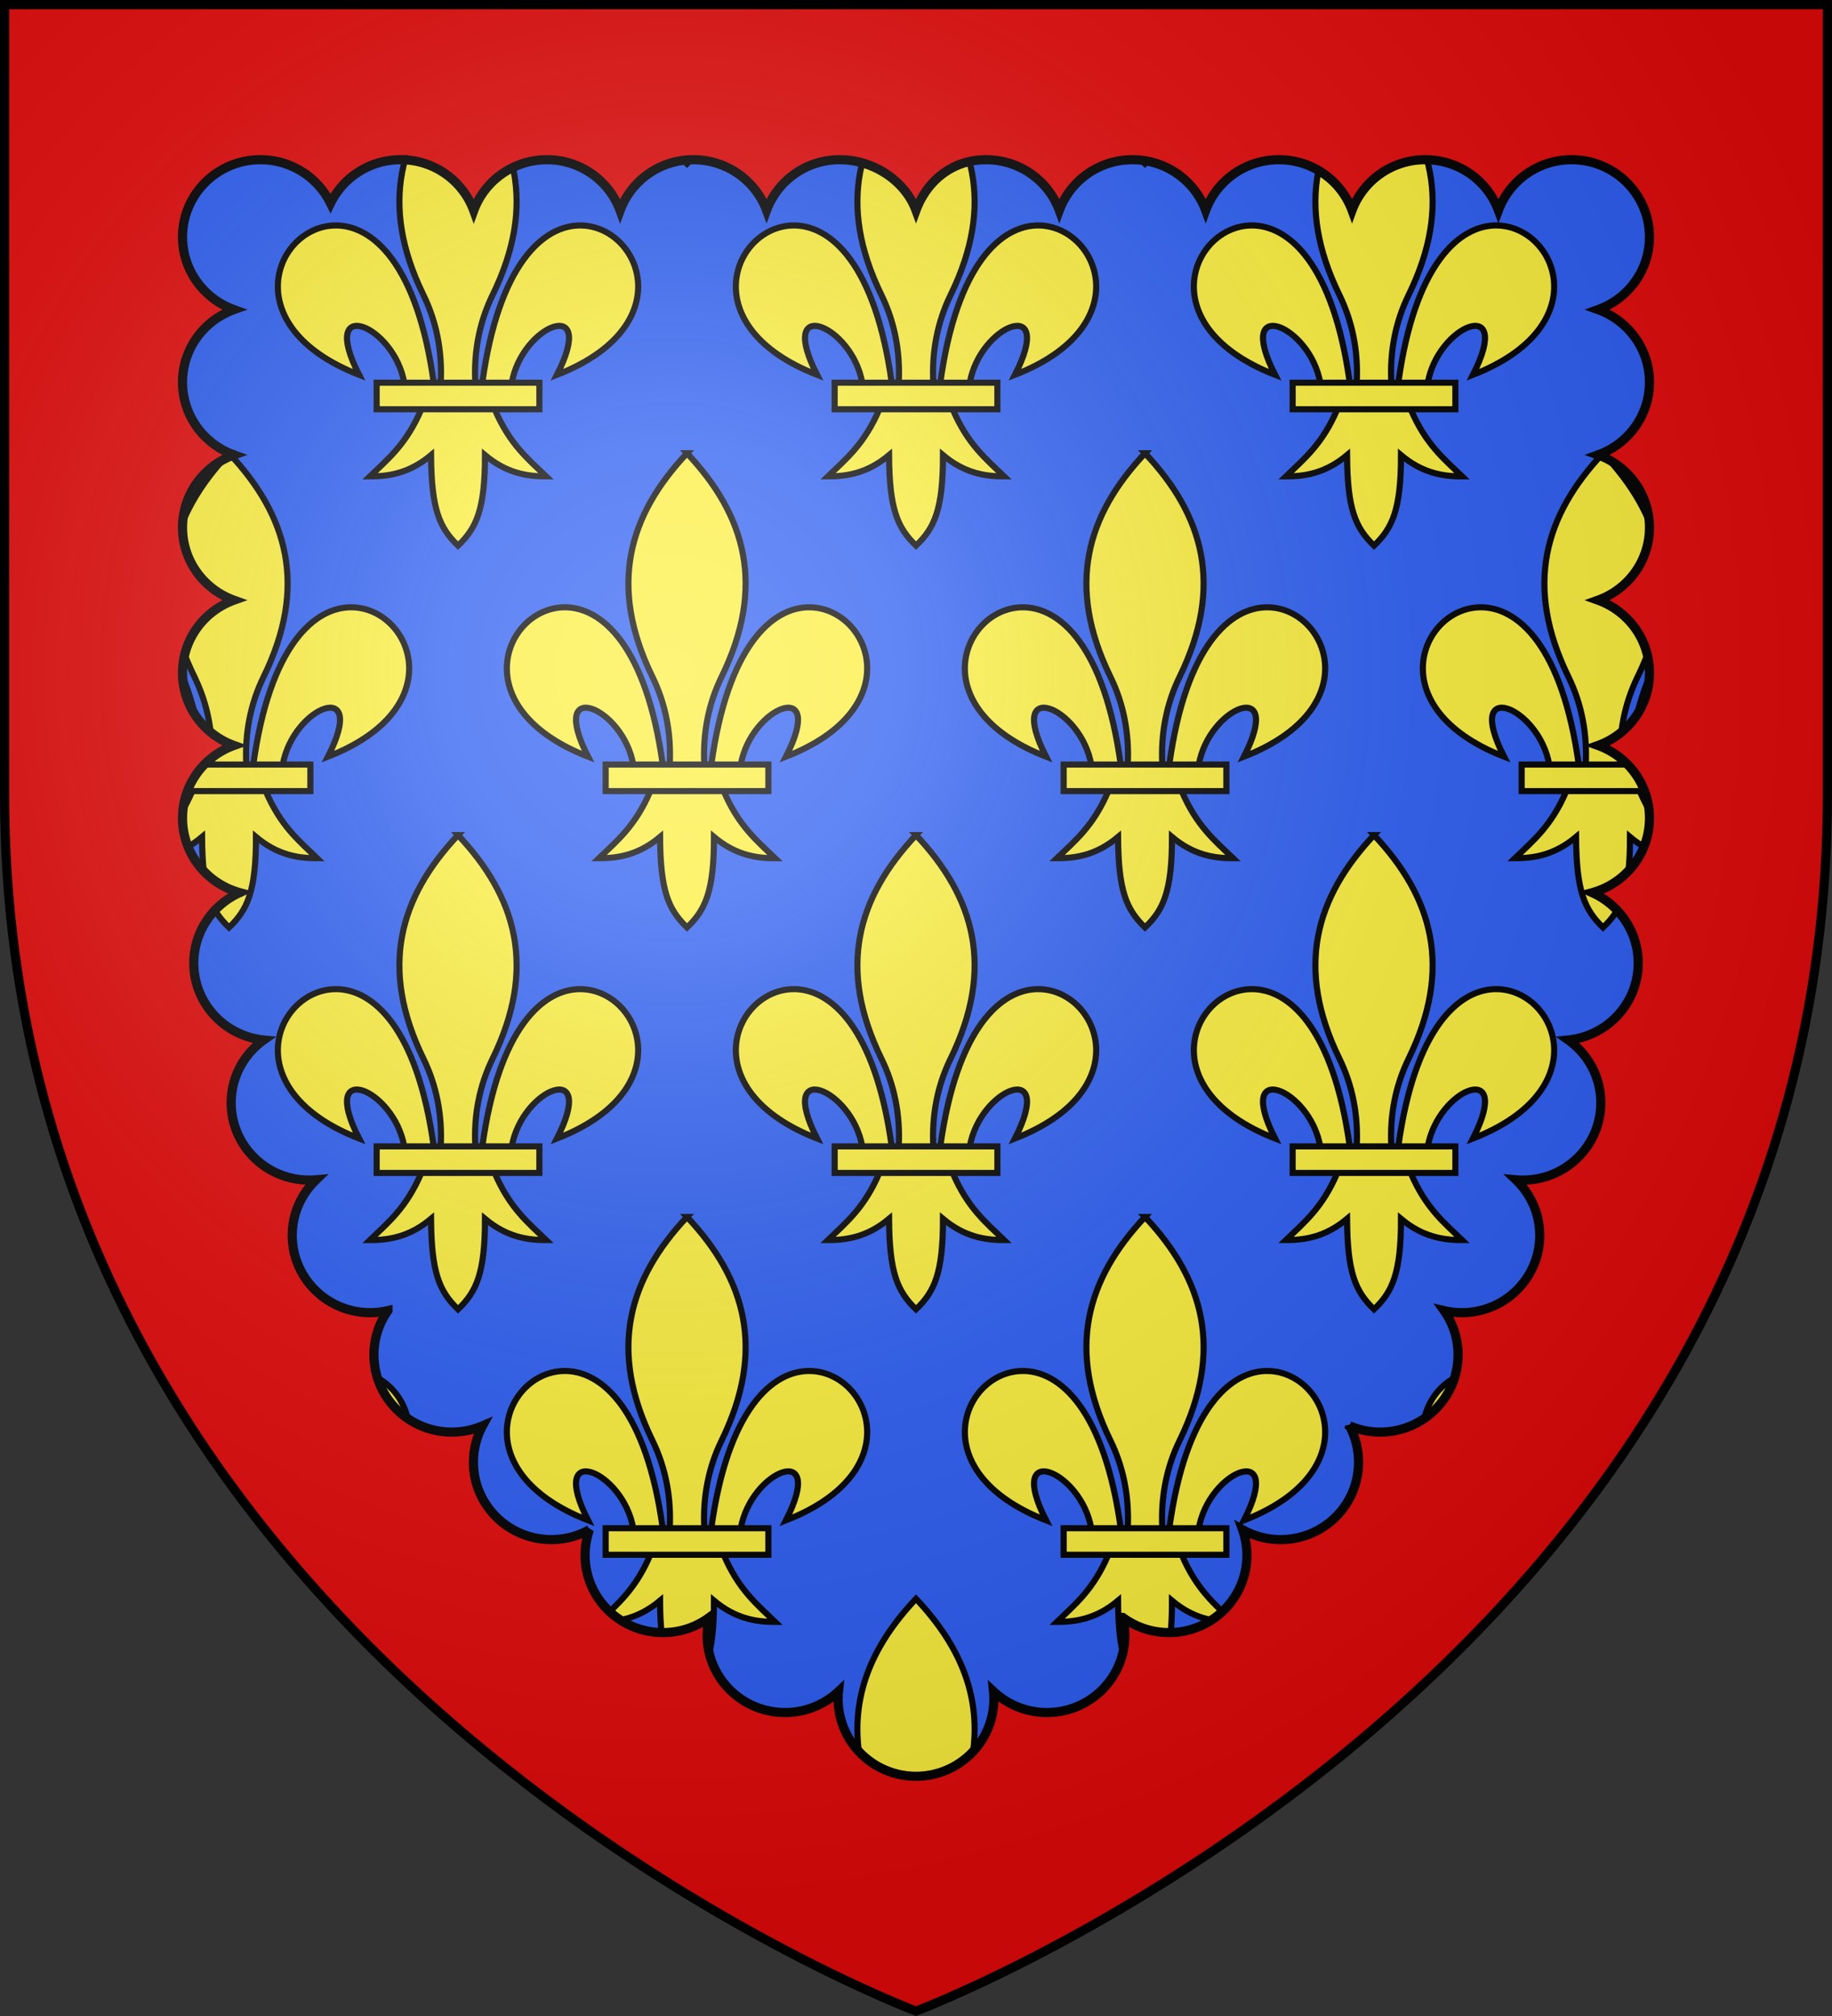
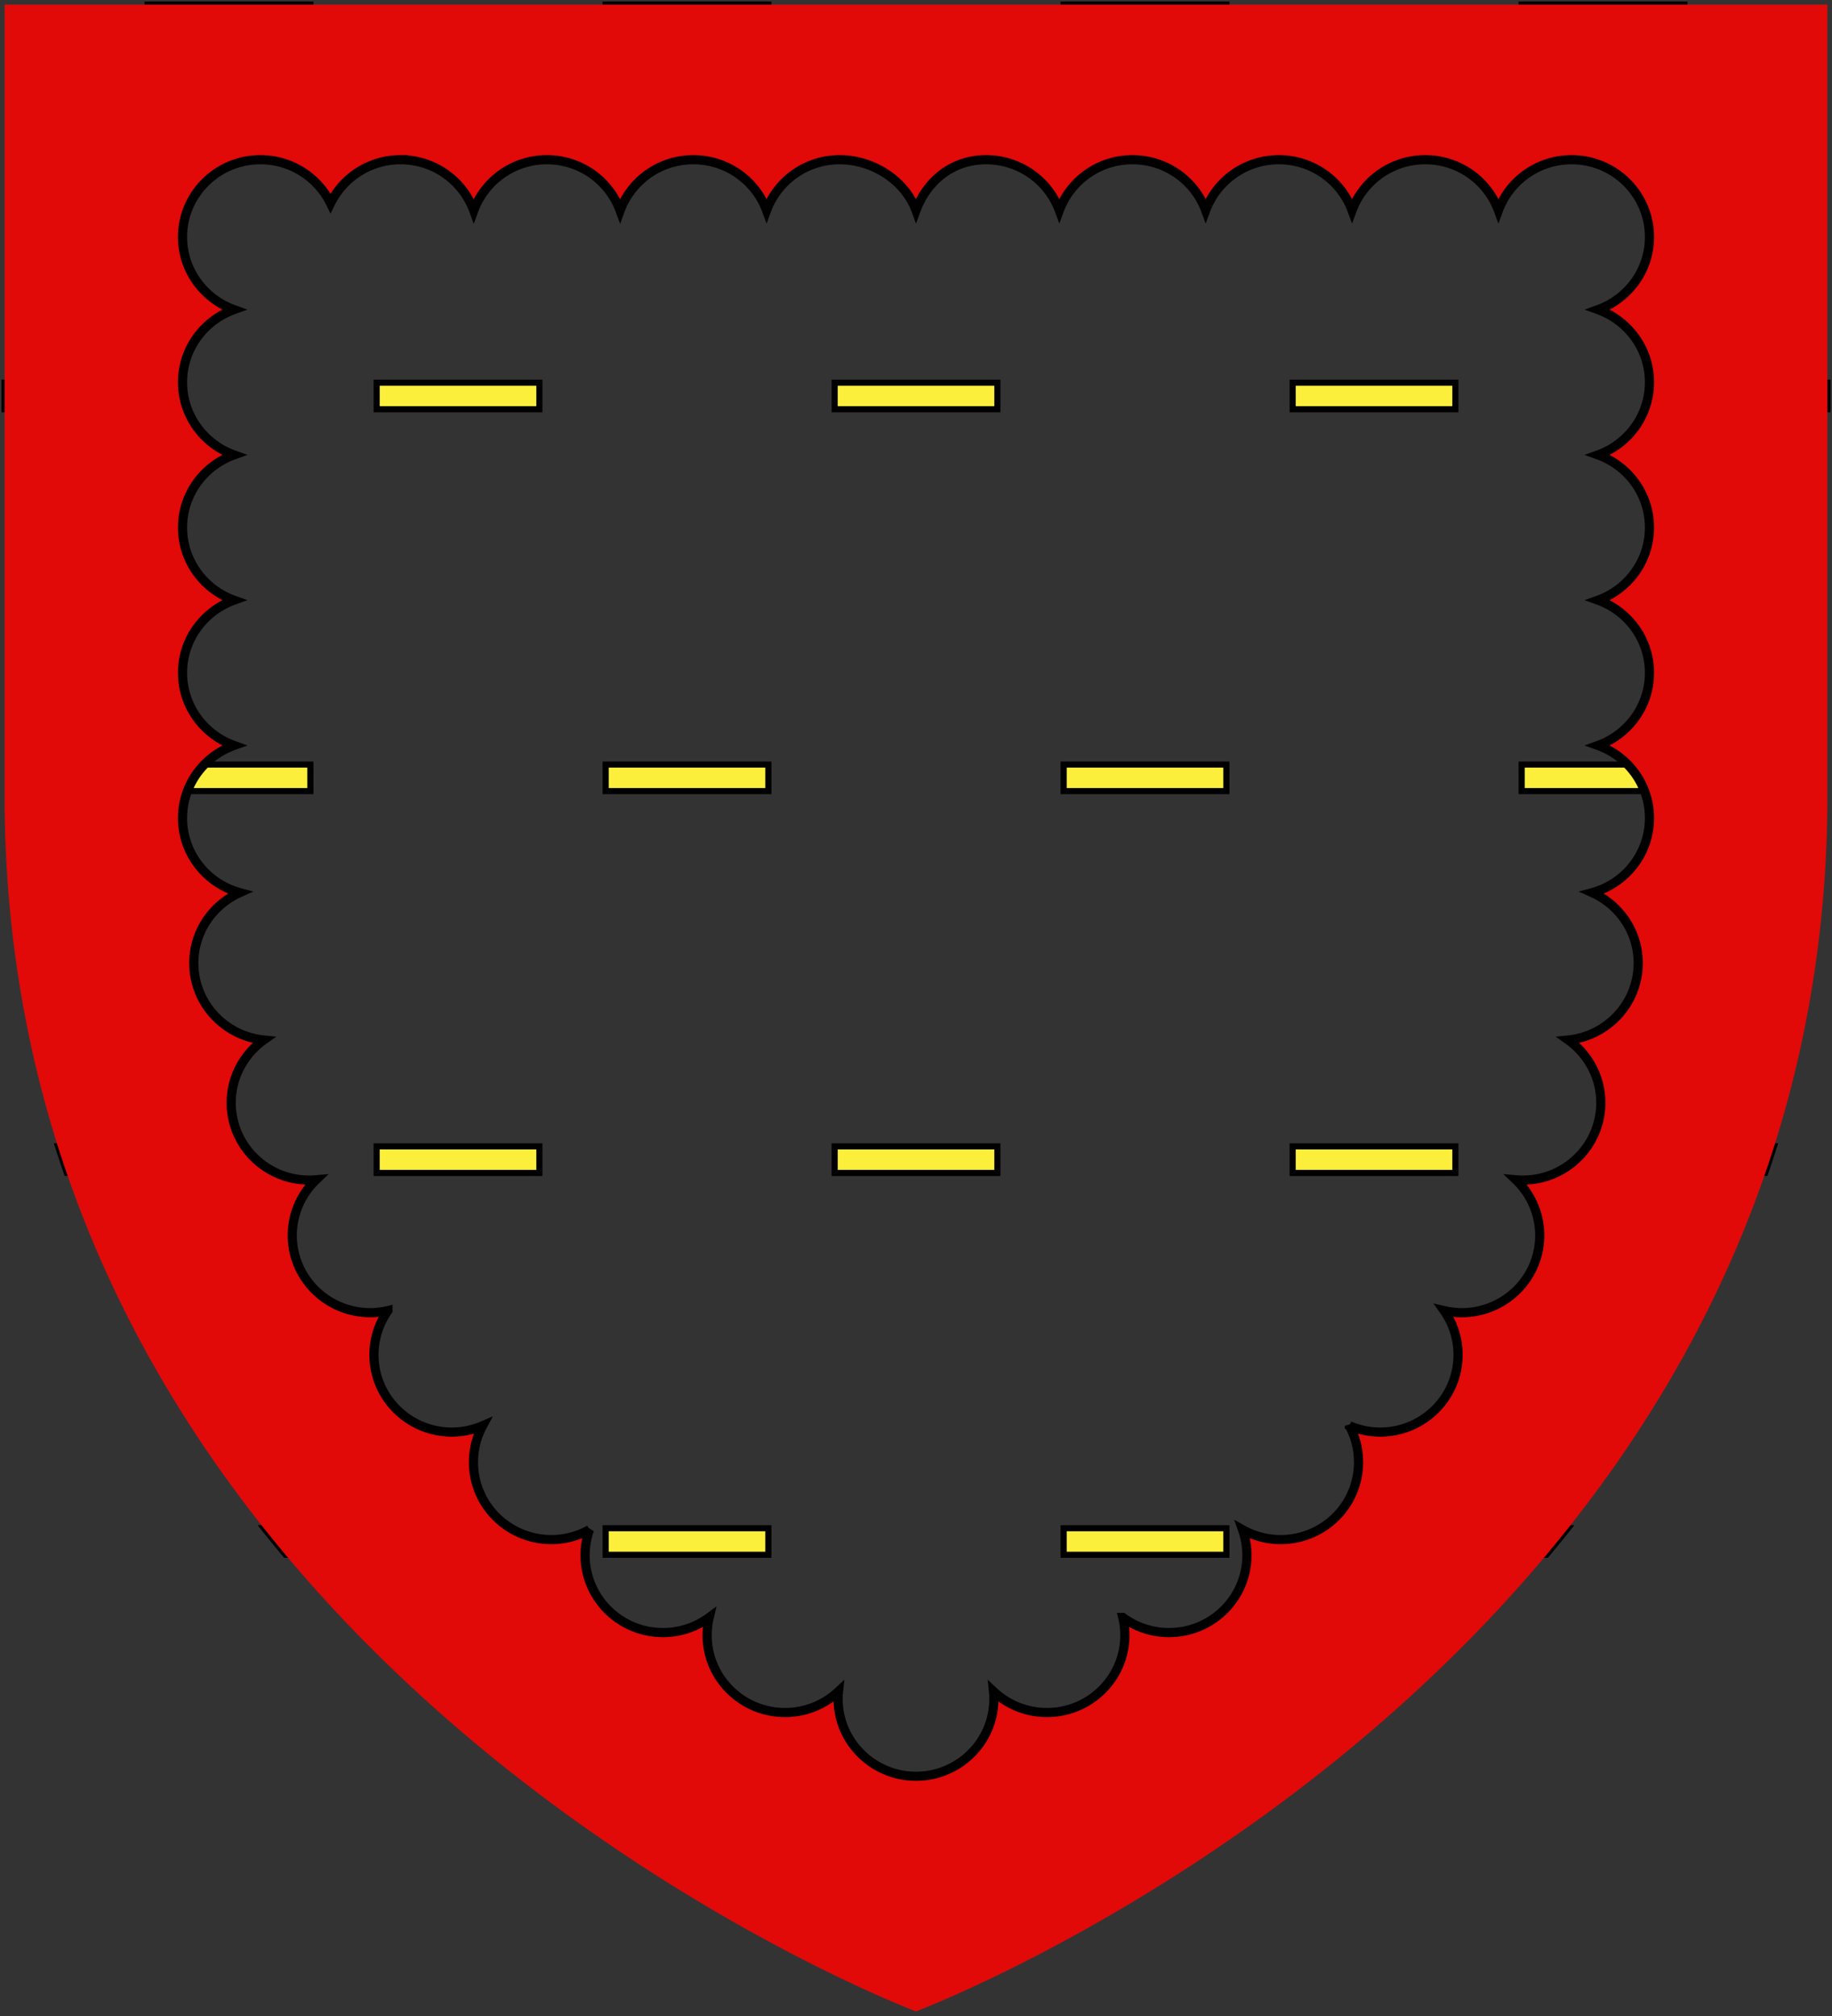
<svg xmlns="http://www.w3.org/2000/svg" xmlns:xlink="http://www.w3.org/1999/xlink" width="600" height="660" viewBox="-300 -300 600 660">
  <rect x="-300" y="-300" width="600" height="660" fill="#333333" stroke="none" />
  <radialGradient id="c" cx="-80" cy="-80" r="405" gradientUnits="userSpaceOnUse">
    <stop offset="0" stop-color="#fff" stop-opacity=".31" />
    <stop offset=".19" stop-color="#fff" stop-opacity=".25" />
    <stop offset=".6" stop-color="#6b6b6b" stop-opacity=".125" />
    <stop offset="1" stop-opacity=".125" />
  </radialGradient>
-   <path fill="#2b5df2" d="M-298.5-298.5h597v258.543C298.5 246.291 0 358.5 0 358.5S-298.5 246.291-298.5-39.957z" />
  <g transform="matrix(1 0 0 1 .5 -.5)">
    <g id="a" fill="#fcef3c" stroke="#000" stroke-width="1.095">
-       <path fill-rule="evenodd" d="M58.405 30.003c10.623.254 17.913 18.078-4.382 26.78 7.369-14.436-6.305-9.002-8.107 1.487h-5.281c2.918-21.306 10.964-28.43 17.77-28.267zm-28.67 32.88c-2.69 6.35-6.012 8.985-9.24 12.106 3.619.016 7.22-.679 10.958-3.814.064 9.675 1.472 12.982 4.833 16.232 3.323-3.149 4.845-6.547 4.834-16.232 3.737 3.135 7.34 3.83 10.958 3.814-3.228-3.121-6.55-5.757-9.24-12.107zm6.551-60.497c-10.503 11.151-14.16 23.801-6.2 40.084 2.304 4.713 3.409 10.027 3.1 15.8h6.2c-.308-5.773.797-11.087 3.1-15.8 7.96-16.283 4.304-28.933-6.2-40.084zM14.168 30.003c-10.623.254-17.914 18.078 4.381 26.78-7.368-14.436 6.305-9.002 8.108 1.487h5.281c-2.918-21.306-10.964-28.43-17.77-28.267z" transform="matrix(1.827 0 0 1.826 -216.79 -280.472)" />
      <path d="M21.701 58.196h29.17v4.76h-29.17z" transform="matrix(1.827 0 0 1.826 -216.79 -280.472)" />
    </g>
-     <path fill="#fcef3c" fill-rule="evenodd" stroke="#000" stroke-width="2" d="M-237.47-290.662c-4.915 11.597-10.98 16.407-16.878 22.105 6.61.03 13.19-1.238 20.018-6.963.116 17.665 2.69 23.703 8.83 29.638 6.07-5.75 8.85-11.953 8.83-29.638 6.829 5.725 13.408 6.993 20.018 6.963-5.897-5.698-11.963-10.51-16.877-22.105zm150 0c-4.914 11.597-10.98 16.407-16.877 22.105 6.61.03 13.19-1.238 20.018-6.963.116 17.665 2.69 23.703 8.83 29.638 6.07-5.75 8.85-11.953 8.83-29.638 6.828 5.725 13.407 6.993 20.017 6.963-5.897-5.698-11.963-10.51-16.877-22.105zm150 0c-4.914 11.597-10.98 16.407-16.877 22.105 6.61.03 13.19-1.238 20.018-6.963.116 17.665 2.69 23.703 8.83 29.638 6.07-5.75 8.85-11.953 8.83-29.638 6.828 5.725 13.407 6.993 20.018 6.963-5.897-5.698-11.963-10.51-16.877-22.105zm150 0c-4.913 11.597-10.979 16.407-16.876 22.105 6.61.03 13.189-1.238 20.017-6.963.117 17.665 2.69 23.703 8.83 29.638 6.071-5.75 8.851-11.953 8.83-29.638 6.829 5.725 13.408 6.993 20.018 6.963-5.897-5.698-11.963-10.51-16.877-22.105zM-299-274.483v100.407h4.164c-.563-10.541 1.453-20.243 5.662-28.849 14.154-28.94 8.199-51.595-9.826-71.558zm597.002 0c-18.025 19.963-23.98 42.618-9.827 71.558 4.21 8.606 6.226 18.308 5.663 28.849h4.164zm-558.096 48.793c-12.433-.298-27.131 12.712-32.463 51.614h9.649c3.293-19.152 28.272-29.074 14.81-2.717 40.73-15.887 27.412-48.431 8.004-48.897zm519.19 0c-19.409.466-32.727 33.01 8.003 48.897-13.461-26.357 11.517-16.435 14.81 2.717h9.65c-5.332-38.902-20.03-51.912-32.464-51.614zM-299-165.656v43.258c5.023-5.398 7.349-11.97 7.33-28.116 6.828 5.725 13.407 6.993 20.018 6.963-5.897-5.698-11.963-10.51-16.877-22.105zm586.53 0c-4.913 11.597-10.979 16.407-16.876 22.105 6.61.03 13.19-1.238 20.018-6.963.106 16.141 2.274 22.573 7.33 28.09v-43.232zM-298.7-24.14c.955 25.205 4.236 49.012 9.419 71.458.037-.076.07-.154.107-.23 14.076-28.78 8.267-51.346-9.525-71.228zm596.4 0c-17.791 19.882-23.6 42.447-9.525 71.228.038.076.071.154.108.23 5.183-22.446 8.464-46.253 9.418-71.458zm-557.794 48.463c-9.673-.232-20.715 7.598-27.652 29.402a368 368 0 0 0 5.465 19.54c4.979-17.338 27.002-25.142 14.183-.045 40.73-15.887 27.412-48.431 8.004-48.897zm519.19 0c-19.409.466-32.727 33.01 8.003 48.897-12.818-25.097 9.205-17.293 14.184.045a368 368 0 0 0 5.465-19.54c-6.938-21.804-17.98-29.634-27.653-29.402zM-225.5 98.904c-17.337 18.396-24.457 39.026-14.945 64.765a416 416 0 0 0 20.652 29.745c.505-7.661 2.433-14.805 5.62-21.321 14.54-29.731 7.862-52.829-11.327-73.19zm450.001 0c-19.188 20.36-25.867 43.458-11.326 73.189 3.187 6.516 5.114 13.66 5.62 21.321a416 416 0 0 0 20.652-29.745c9.511-25.74 2.392-46.37-14.946-64.765zm-409.594 50.424c-12.012-.288-26.136 11.85-31.887 47.748a437 437 0 0 0 3.037 3.866h6.035c3.293-19.153 28.272-29.074 14.81-2.717 40.73-15.887 27.412-48.432 8.005-48.897zm369.188 0c-19.408.465-32.726 33.01 8.004 48.897-13.462-26.357 11.517-16.436 14.81 2.717h6.036q1.526-1.921 3.037-3.866c-5.752-35.898-19.875-48.036-31.887-47.748zM-150.5 223.91c-8.042 8.533-13.876 17.548-16.882 27.33a531 531 0 0 0 34.287 29.47c5.438-22.094-1.893-40.342-17.405-56.8zm150 0c-19.188 20.36-25.866 43.458-11.325 73.189 4.208 8.605 6.225 18.307 5.662 28.849H5.165c-.564-10.542 1.453-20.244 5.662-28.85 14.541-29.73 7.863-52.828-11.326-73.188zm150.001 0c-15.511 16.458-22.842 34.706-17.404 56.8a531 531 0 0 0 34.285-29.47c-3.006-9.782-8.839-18.798-16.88-27.33zm-259.594 50.424c-5.964-.143-12.448 2.788-18.17 10.159a577 577 0 0 0 32.297 23.155c10.944-15.563.031-32.974-14.127-33.314zm69.187 0c-19.407.465-32.726 33.01 8.004 48.897-13.461-26.357 11.518-16.436 14.811 2.717h9.648c-5.331-38.902-20.03-51.912-32.463-51.614zm80.813 0c-12.433-.298-27.131 12.712-32.463 51.614h9.649c3.293-19.153 28.272-29.074 14.81-2.717 40.73-15.887 27.412-48.432 8.004-48.897zm69.188 0c-14.159.34-25.071 17.751-14.127 33.314a577 577 0 0 0 32.297-23.155c-5.723-7.37-12.206-10.302-18.17-10.159zM-12.47 334.368c-2.927 6.907-6.267 11.387-9.732 15.1 2.82 1.327 5.43 2.53 7.754 3.57 1.694-.926 3.398-2.086 5.119-3.529.014 2.112.066 4.047.152 5.846 5.495 2.363 8.678 3.575 8.678 3.575s3.197-1.22 8.715-3.592c.077-1.797.117-3.726.115-5.829 1.721 1.443 3.425 2.603 5.12 3.53a463 463 0 0 0 7.753-3.57c-3.466-3.715-6.806-8.195-9.732-15.1z" />
    <path fill="#fcef3c" stroke="#000" stroke-width="2" d="M-252.144-298v7.473h53.289V-298zm150 0v7.473h53.29V-298zm150 0v7.473h53.29V-298zm150 0v7.473h53.29V-298zM-299-174.213v8.692h25.145v-8.692zm571.857 0v8.692h25.145v-8.692zM-281.493 75.8q1.394 4.384 2.882 8.692h4.756v-8.692zm554.35 0v8.692h4.756c.99-2.873 1.954-5.768 2.88-8.692zm-486.91 125.006a443 443 0 0 0 7.096 8.692h8.102v-8.692zm411.91 0v8.692h8.101a443 443 0 0 0 7.096-8.692zm-225 125.006v8.692h53.288v-8.692z" />
    <g stroke-width="1.002">
      <use xlink:href="#a" width="100%" height="100%" transform="translate(150)" />
      <use xlink:href="#a" width="100%" height="100%" transform="translate(300)" />
      <use xlink:href="#a" width="100%" height="100%" transform="translate(0 250.012)" />
      <use xlink:href="#a" width="100%" height="100%" transform="translate(150 250.012)" />
      <use xlink:href="#a" width="100%" height="100%" transform="translate(300 250.012)" />
      <use xlink:href="#a" width="100%" height="100%" transform="translate(-75 125.006)" />
      <use xlink:href="#a" width="100%" height="100%" transform="translate(75 125.006)" />
      <use xlink:href="#a" width="100%" height="100%" transform="translate(225 125.006)" />
      <use xlink:href="#a" width="100%" height="100%" transform="translate(375.001 125.006)" />
      <use xlink:href="#a" width="100%" height="100%" transform="translate(75 375.018)" />
      <use xlink:href="#a" width="100%" height="100%" transform="translate(225 375.018)" />
    </g>
  </g>
  <path fill="#e20909" fill-rule="evenodd" d="M-298.5-298.5v258.818C-298.5 246.064 0 358.5 0 358.5S298.5 246.064 298.5-39.682V-298.5zm83.781 50.783c10.092 0 18.836 5.817 22.969 14.263a25.5 25.5 0 0 1 22.938-14.263c11.017 0 20.407 6.935 23.968 16.65 3.56-9.72 12.948-16.65 23.969-16.65 11.018 0 20.407 6.935 23.969 16.65 3.559-9.72 12.947-16.65 23.969-16.65 11.003 0 20.428 6.892 24 16.587 3.576-9.686 12.94-16.587 23.937-16.587 11.004 0 21.428 6.892 25 16.587 3.577-9.686 11.94-16.587 22.938-16.587 11.003 0 20.428 6.892 24 16.587 3.576-9.686 12.94-16.587 23.937-16.587 11.004 0 20.428 6.892 24 16.587 3.577-9.686 12.972-16.587 23.969-16.587 11.003 0 20.397 6.892 23.969 16.587 3.576-9.686 12.972-16.587 23.968-16.587 11.004 0 20.397 6.892 23.969 16.587 3.577-9.686 12.972-16.587 23.969-16.587 14.076 0 25.5 11.334 25.5 25.3 0 10.945-7.032 20.259-16.844 23.782 9.812 3.523 16.844 12.834 16.844 23.78s-7.032 20.26-16.844 23.782c9.812 3.523 16.844 12.835 16.844 23.78 0 10.947-7.032 20.258-16.844 23.781 9.812 3.523 16.844 12.837 16.844 23.783s-7.032 20.257-16.844 23.78c9.812 3.523 16.844 12.836 16.844 23.782 0 11.648-7.947 21.462-18.75 24.4C230.33-3.8 236.53 5.036 236.53 15.303c0 13.092-10.053 23.88-22.906 25.176 6.447 4.592 10.656 12.086 10.656 20.556 0 13.966-11.424 25.3-25.5 25.3-.782 0-1.547-.024-2.312-.092 4.807 4.602 7.812 11.053 7.812 18.2 0 13.966-11.424 25.3-25.5 25.3-2.012 0-3.965-.245-5.843-.683a25 25 0 0 1 4.593 14.48c0 13.966-11.424 25.301-25.5 25.301-3.593 0-6.992-.746-10.093-2.078 1.93 3.562 3 7.643 3 11.968 0 13.965-11.424 25.301-25.5 25.301-4.55 0-8.8-1.18-12.5-3.255a25 25 0 0 1 1.437 8.401c0 13.966-11.424 25.301-25.5 25.301a25.5 25.5 0 0 1-15.156-4.96c.444 1.869.687 3.826.687 5.829 0 13.965-11.424 25.3-25.5 25.3a25.55 25.55 0 0 1-17.531-6.914c.081.82.125 1.64.125 2.48 0 13.967-11.424 25.3-25.5 25.3-13.196 0-24.068-9.973-25.375-22.726a26.774 26.774 0 0 1-.094-3.814v-.061c.021-.4.055-.785.094-1.18a25.55 25.55 0 0 1-17.531 6.914c-14.076 0-25.5-11.334-25.5-25.3 0-2.002.243-3.96.687-5.828a25.5 25.5 0 0 1-15.156 4.96c-14.076 0-25.5-11.335-25.5-25.301 0-2.951.5-5.767 1.438-8.401a25.44 25.44 0 0 1-12.5 3.255c-14.076 0-25.5-11.336-25.5-25.301 0-4.325 1.07-8.406 3-11.968a25.5 25.5 0 0 1-10.094 2.078c-14.076 0-25.5-11.335-25.5-25.301a25 25 0 0 1 4.594-14.48 25.7 25.7 0 0 1-5.844.683c-14.076 0-25.5-11.334-25.5-25.3 0-7.147 3.005-13.598 7.812-18.2-.765.068-1.53.091-2.312.091-14.076 0-25.5-11.333-25.5-25.3 0-8.469 4.209-15.963 10.656-20.555-12.853-1.297-22.906-12.084-22.906-25.177 0-10.266 6.2-19.103 15.062-23.069-10.803-2.938-18.75-12.752-18.75-24.4 0-10.946 7.032-20.26 16.844-23.782-9.812-3.523-16.844-12.834-16.844-23.78s7.032-20.26 16.844-23.783c-9.812-3.523-16.844-12.834-16.844-23.78s7.032-20.258 16.844-23.78c-9.812-3.523-16.844-12.837-16.844-23.783s7.032-20.257 16.844-23.78c-9.812-3.523-16.844-12.837-16.844-23.783 0-13.965 11.424-25.3 25.5-25.3" />
  <path fill="none" stroke="#000" stroke-width="3" d="M-214.72-247.717c-14.075 0-25.5 11.334-25.5 25.3 0 10.946 7.033 20.258 16.845 23.781-9.812 3.523-16.844 12.835-16.844 23.781s7.032 20.259 16.844 23.782c-9.812 3.522-16.844 12.835-16.844 23.78 0 10.947 7.032 20.259 16.844 23.782-9.812 3.523-16.844 12.835-16.844 23.781s7.032 20.258 16.844 23.781c-9.812 3.523-16.844 12.835-16.844 23.781 0 11.648 7.947 21.463 18.75 24.402-8.862 3.965-15.063 12.801-15.063 23.068 0 13.093 10.053 23.88 22.907 25.176-6.447 4.593-10.657 12.087-10.657 20.557 0 13.966 11.424 25.3 25.5 25.3.783 0 1.548-.024 2.313-.093-4.808 4.603-7.813 11.054-7.813 18.2 0 13.966 11.424 25.3 25.5 25.3 2.012 0 3.966-.244 5.844-.681a25 25 0 0 0-4.594 14.48c0 13.965 11.424 25.3 25.5 25.3a25.5 25.5 0 0 0 10.094-2.078c-1.93 3.562-3 7.644-3 11.968 0 13.966 11.424 25.3 25.5 25.3 4.55 0 8.8-1.18 12.5-3.255a25 25 0 0 0-1.437 8.403c0 13.966 11.424 25.3 25.5 25.3a25.5 25.5 0 0 0 15.156-4.96 25.2 25.2 0 0 0-.688 5.828c0 13.966 11.424 25.3 25.5 25.3a25.55 25.55 0 0 0 17.532-6.913c-.04.394-.073.778-.094 1.178v.062a26 26 0 0 0 0 2.542c.022.431.05.846.094 1.272C-24.07 271.54-13.197 281.515 0 281.515c14.076 0 25.5-11.335 25.5-25.3 0-.842-.044-1.661-.125-2.481a25.55 25.55 0 0 0 17.53 6.914c14.077 0 25.501-11.335 25.5-25.3 0-2.003-.243-3.961-.687-5.83a25.5 25.5 0 0 0 15.157 4.961c14.076 0 25.5-11.334 25.5-25.3 0-2.951-.5-5.769-1.438-8.403a25.44 25.44 0 0 0 12.5 3.256c14.076 0 25.5-11.335 25.5-25.3 0-4.325-1.07-8.407-3-11.969a25.5 25.5 0 0 0 10.094 2.078c14.076 0 25.5-11.335 25.5-25.3a25 25 0 0 0-4.594-14.48c1.878.438 3.832.682 5.844.682 14.076 0 25.5-11.335 25.5-25.3 0-7.147-3.005-13.598-7.813-18.2.765.068 1.53.092 2.313.092 14.076 0 25.5-11.334 25.5-25.3 0-8.47-4.21-15.964-10.656-20.557 12.853-1.296 22.906-12.083 22.906-25.176 0-10.267-6.201-19.103-15.063-23.068 10.803-2.939 18.75-12.754 18.75-24.402 0-10.946-7.031-20.258-16.843-23.78 9.812-3.524 16.843-12.836 16.843-23.782s-7.031-20.258-16.843-23.781c9.812-3.523 16.843-12.835 16.843-23.781s-7.031-20.258-16.843-23.781c9.812-3.523 16.843-12.836 16.843-23.782s-7.031-20.258-16.843-23.78c9.812-3.524 16.843-12.836 16.843-23.782 0-13.966-11.424-25.3-25.5-25.3-10.997 0-20.392 6.901-23.968 16.588-3.572-9.696-12.965-16.588-23.97-16.588-10.996 0-20.391 6.901-23.968 16.588-3.572-9.696-12.965-16.588-23.969-16.588-10.997 0-20.392 6.901-23.968 16.588-3.572-9.696-12.997-16.588-24-16.588-10.997 0-20.361 6.901-23.938 16.588-3.572-9.696-12.996-16.588-24-16.588-10.997 0-19.36 6.901-22.937 16.587-3.572-9.695-13.997-16.587-25-16.587-10.997 0-20.361 6.901-23.938 16.587-3.572-9.695-12.996-16.587-24-16.587-11.021 0-20.41 6.93-23.969 16.65-3.561-9.716-12.95-16.65-23.968-16.65-11.022 0-20.41 6.93-23.97 16.65-3.56-9.716-12.95-16.65-23.968-16.65a25.5 25.5 0 0 0-22.937 14.262c-4.133-8.445-12.877-14.262-22.97-14.262z" />
-   <path fill="url(#c)" d="M-298.5-298.5h597v258.543C298.5 246.291 0 358.5 0 358.5S-298.5 246.291-298.5-39.957z" />
-   <path fill="none" stroke="#000" stroke-width="3" d="M-298.5-298.5h597v258.503C298.5 246.206 0 358.398 0 358.398S-298.5 246.206-298.5-39.997z" />
</svg>